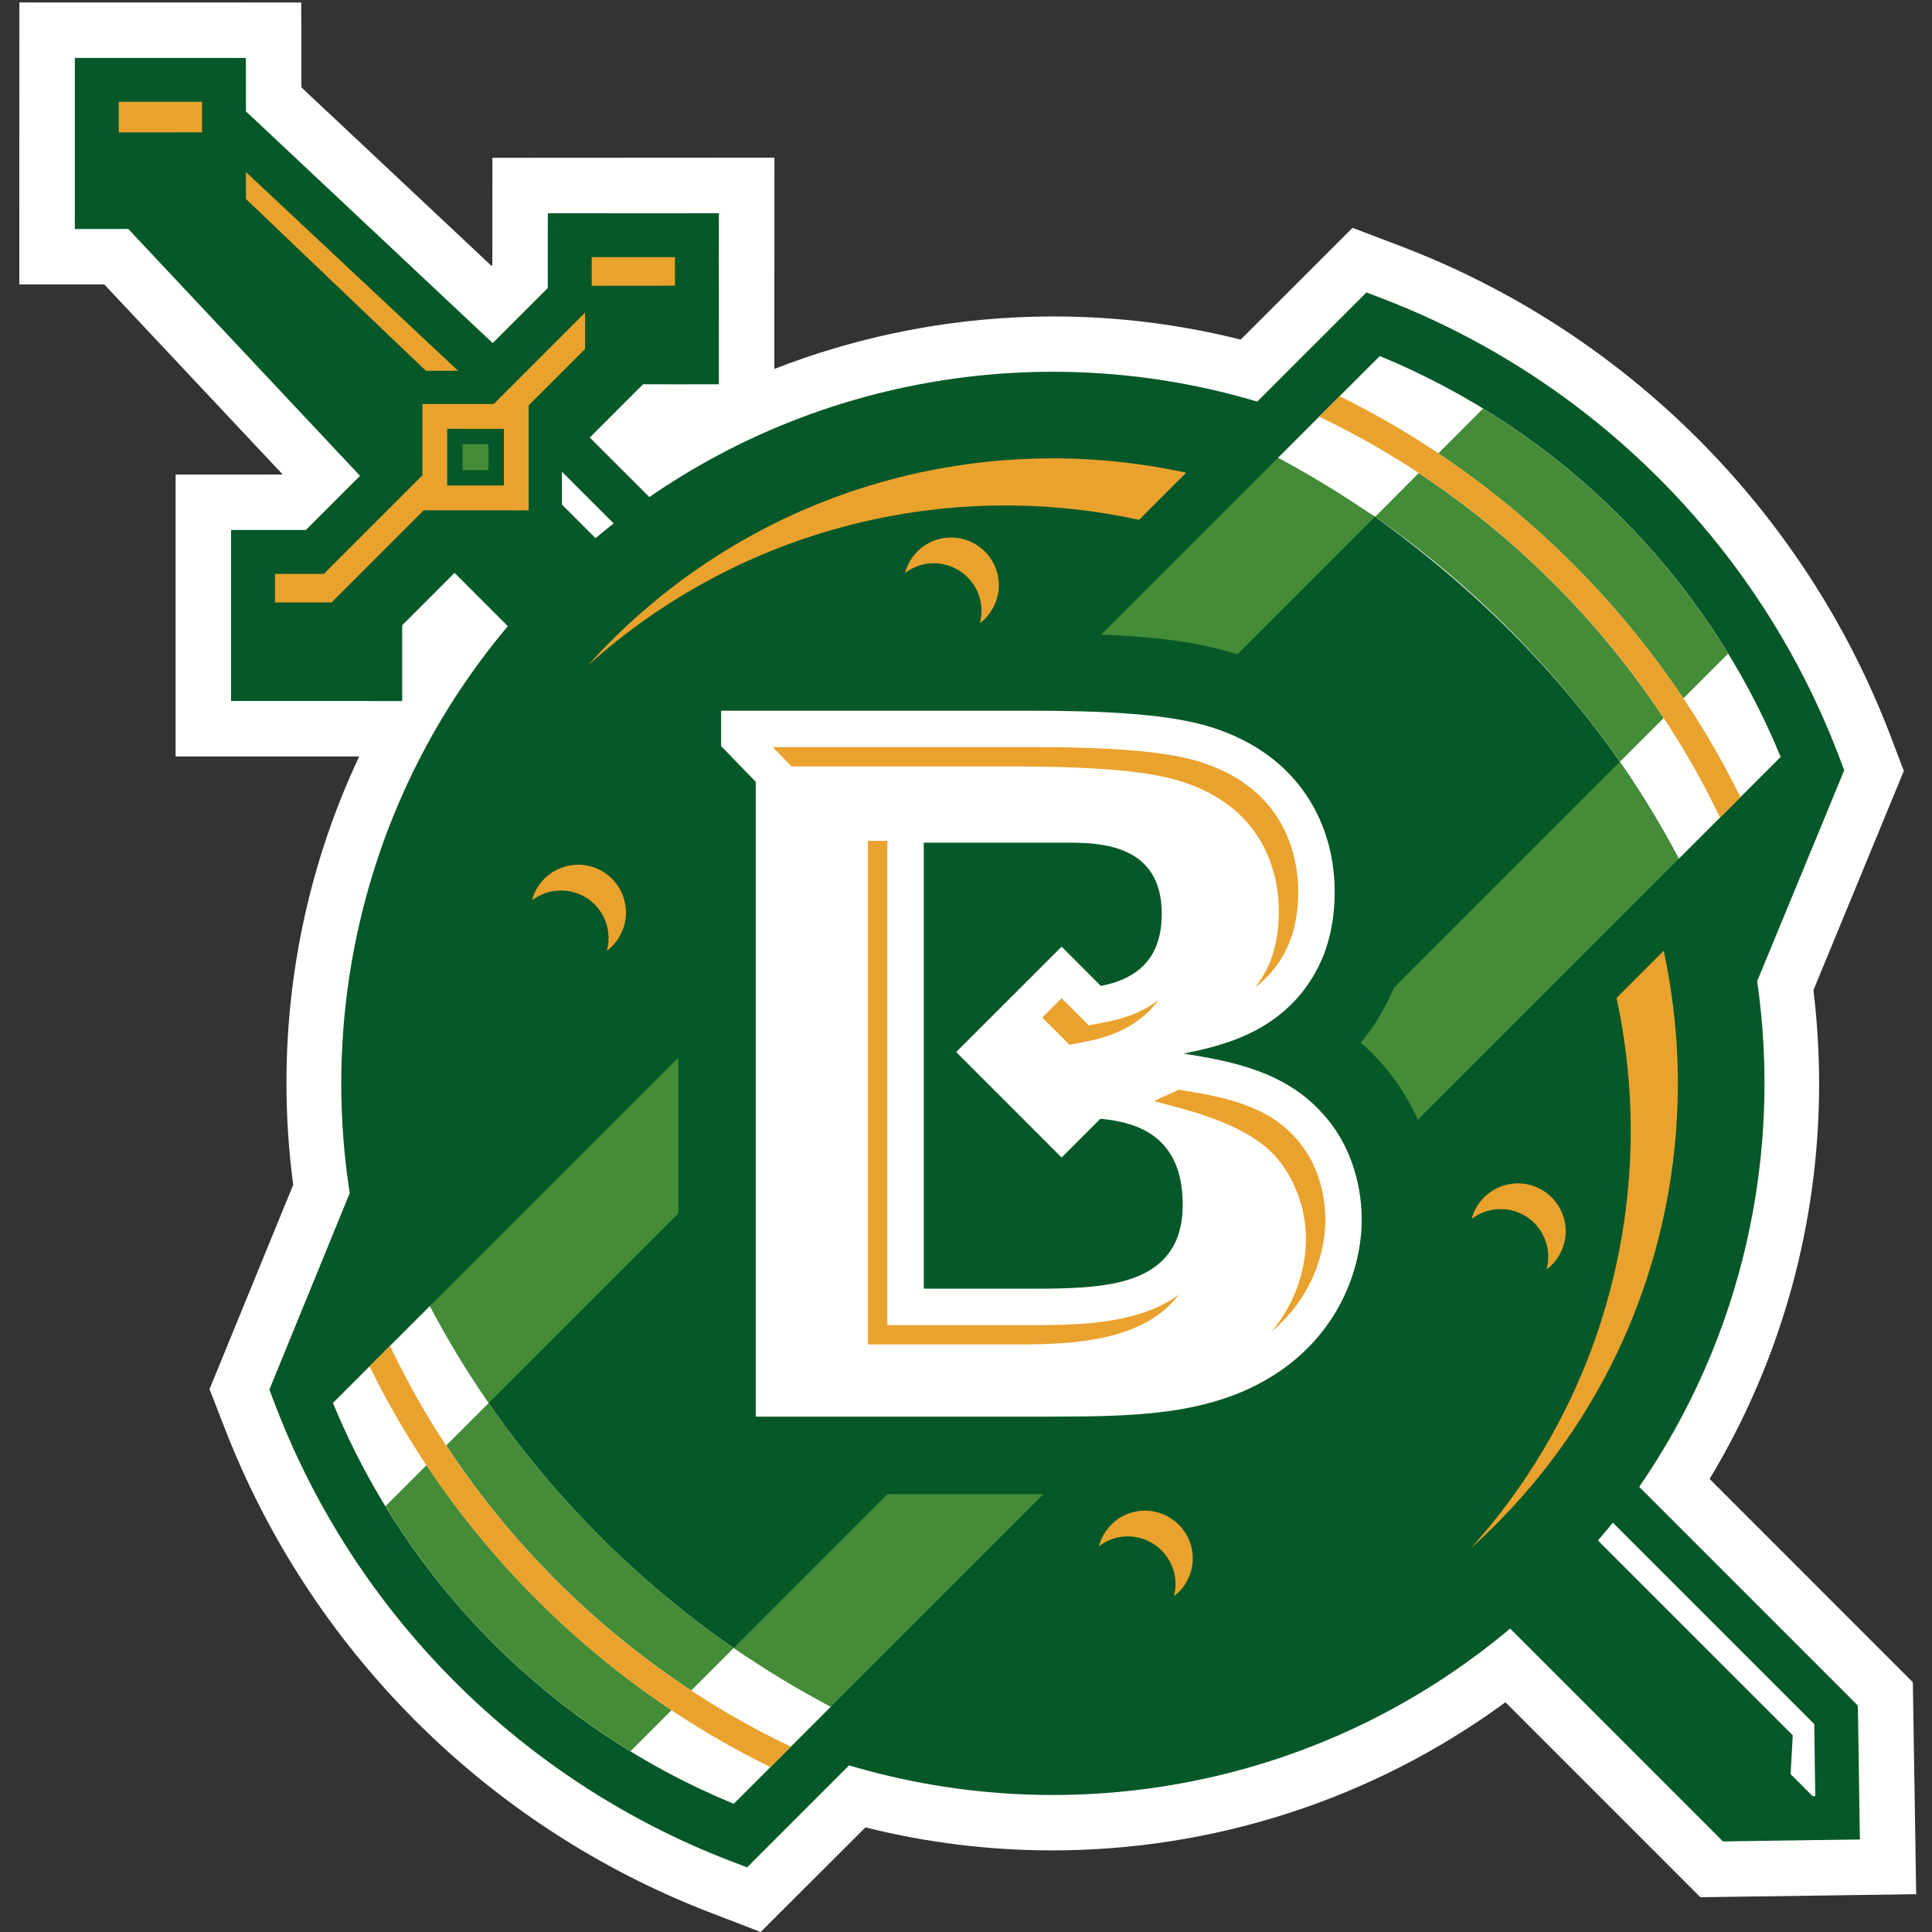
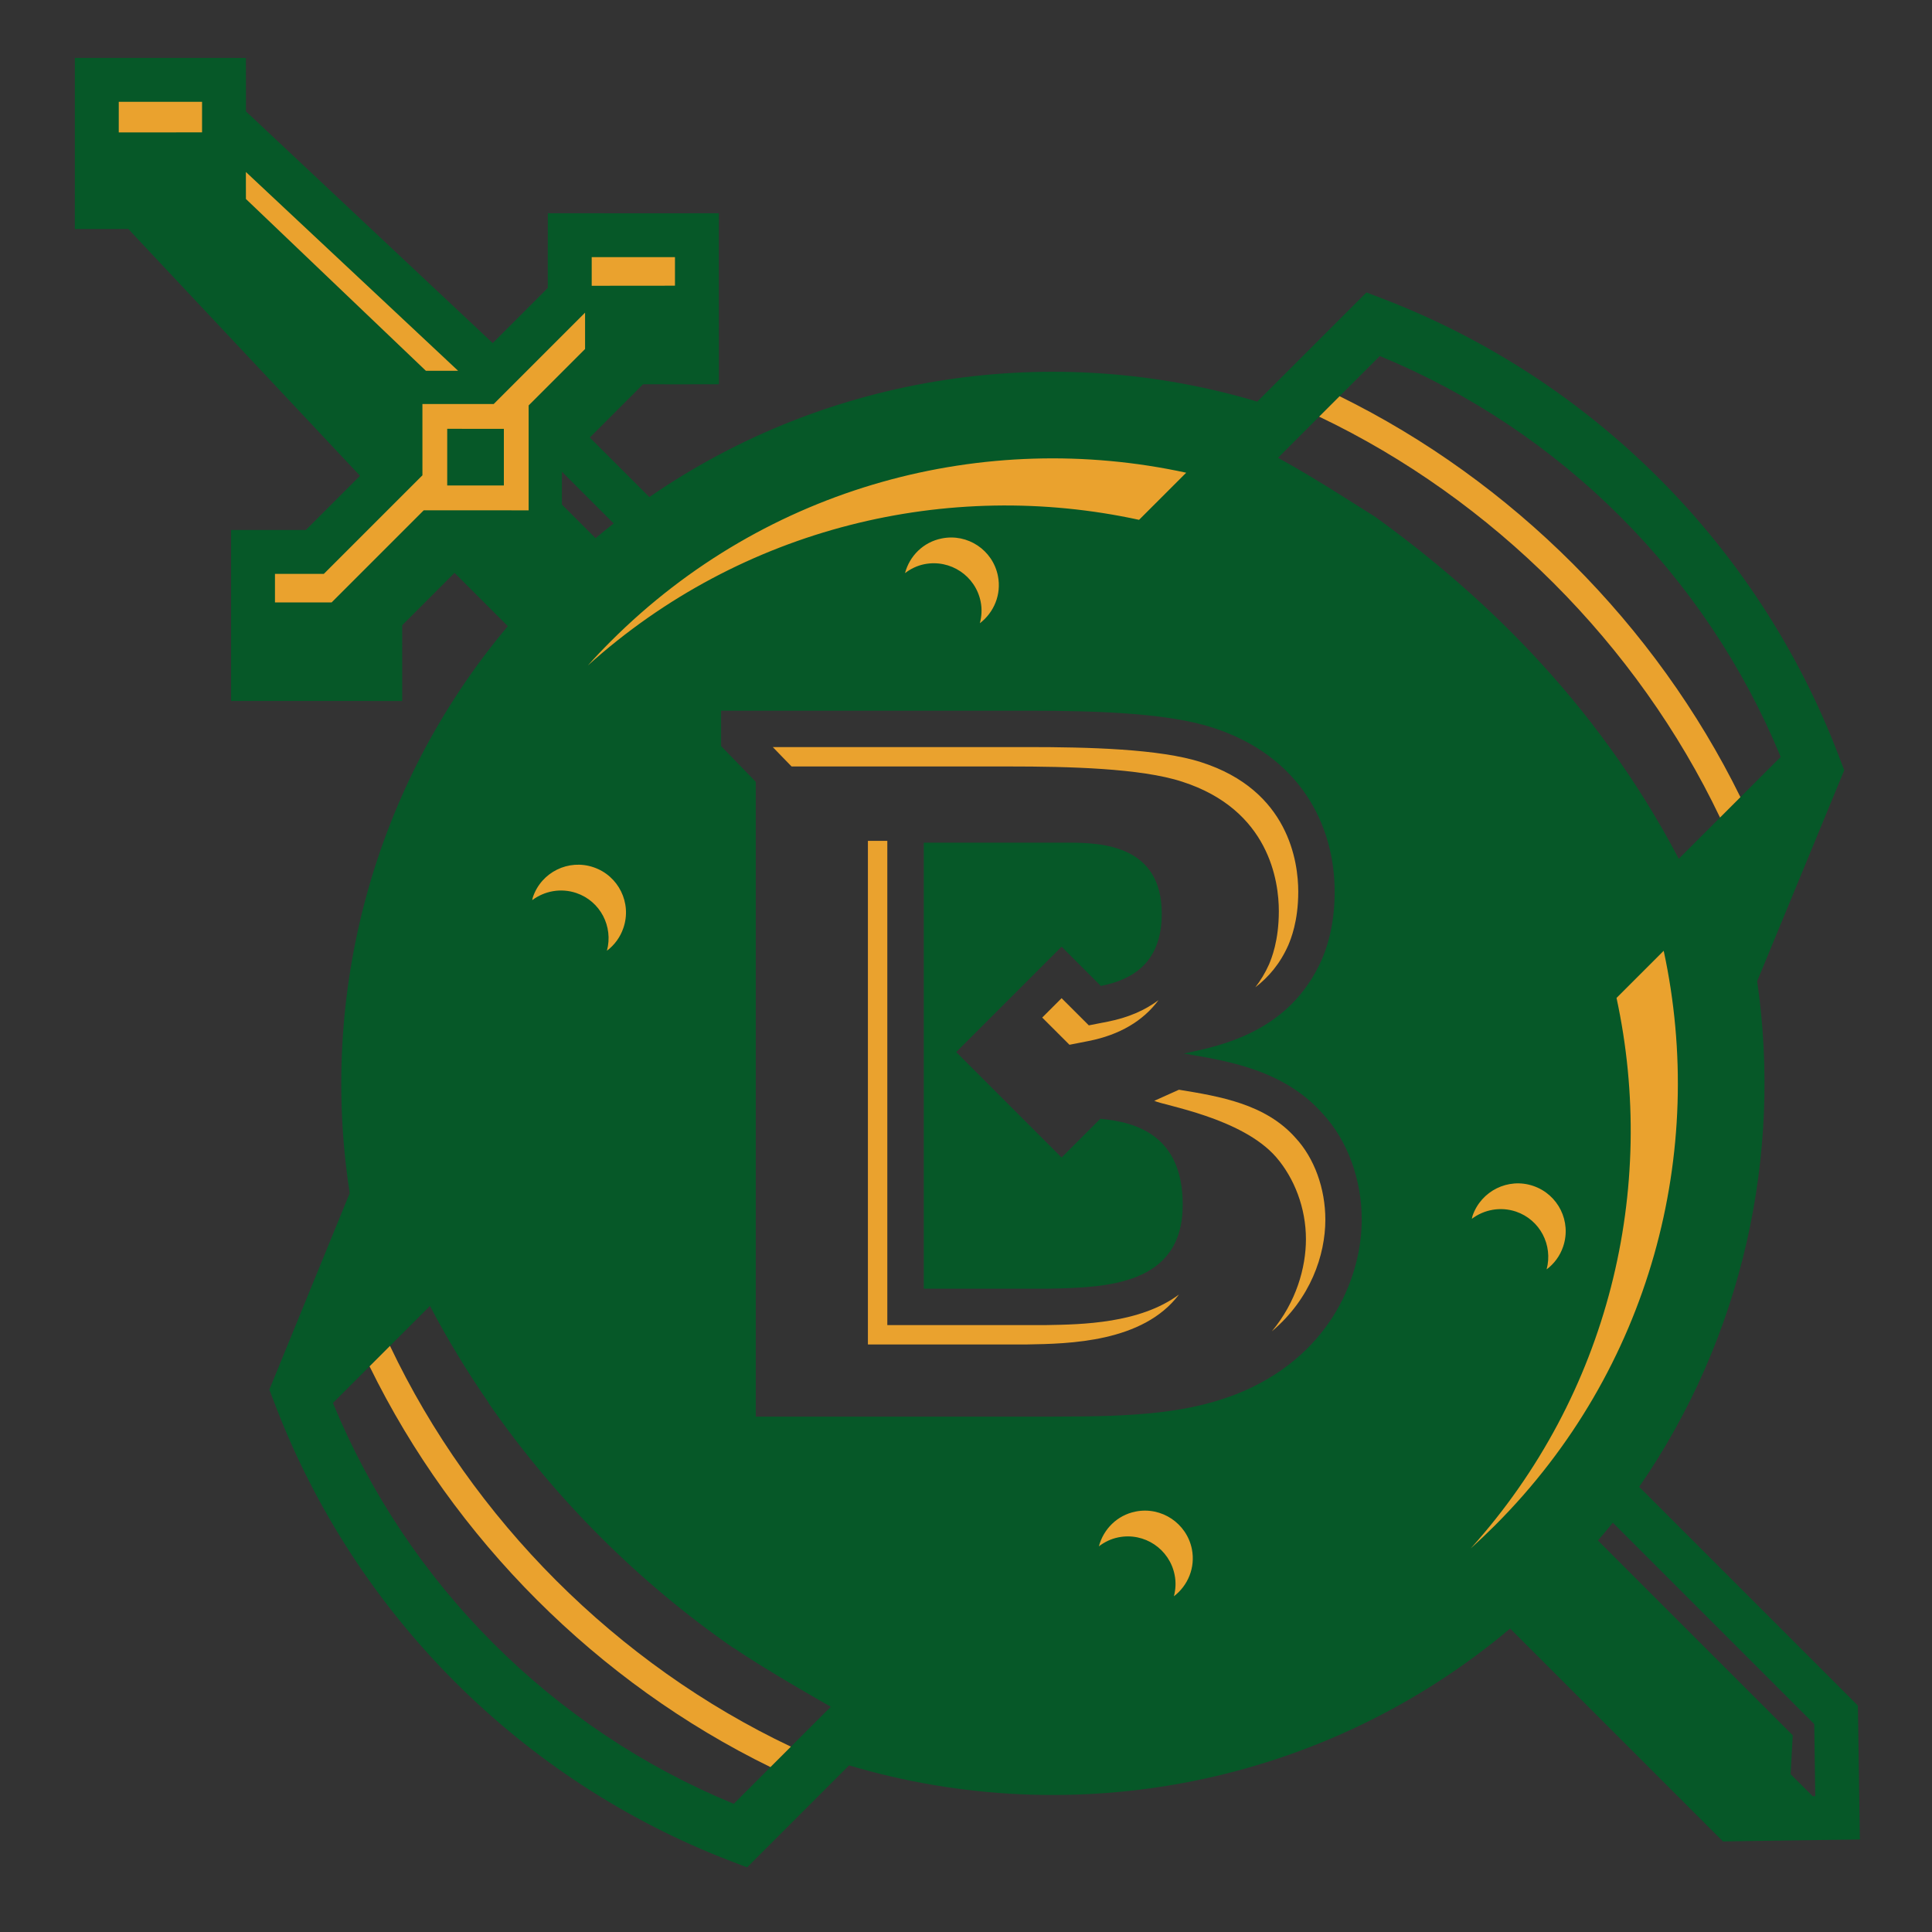
<svg xmlns="http://www.w3.org/2000/svg" width="200px" height="200px" viewBox="0 0 200 200" version="1.1">
  <rect x="0" y="0" width="200" height="200" fill="#333333" stroke="none" />
  <title>belhaven</title>
  <desc>Created with Sketch.</desc>
  <g id="belhaven" stroke="none" stroke-width="1" fill="none" fill-rule="evenodd">
    <g id="belhaven_BGD">
      <g id="belhaven" transform="translate(2, 0)">
-         <path d="M196.017,174.143 L174.979,153.098 C182.545,140.548 186.316,126.374 186.315,112.204 C186.315,108.962 186.115,105.723 185.725,102.506 L195.085,79.804 L193.625,75.975 C184.745,52.832 166.344,34.446 143.218,25.565 L138.015,23.584 C138.015,23.584 128.991,32.605 126.438,35.156 C120.082,33.558 113.57,32.759 107.061,32.759 C97.252,32.759 87.436,34.572 78.16,38.19 L78.167,16.319 L48.975,16.336 L48.964,27.435 L48.879,27.52 L29.2,9.044 L29.186,0.26 L0.007,0.253 L0,29.444 L8.796,29.444 L27.265,49.122 L16.178,49.126 L16.178,78.307 L35.183,78.307 C30.157,88.986 27.651,100.548 27.654,112.1 C27.654,115.626 27.885,119.152 28.352,122.655 L19.69,143.801 L21.181,147.636 C30.053,170.745 48.445,189.128 71.575,198.009 L76.741,200 C76.741,200 85.289,191.472 87.593,189.171 C93.935,190.759 100.43,191.552 106.925,191.552 C123.408,191.554 139.914,186.426 153.844,176.217 L174.02,196.4 L196.364,196.088 L196.017,174.143" id="Fill-1" fill="#FFFFFE" />
        <path d="M111.905,115.816 L107.896,119.825 L96.985,108.907 L107.896,97.999 L111.959,102.065 C115.225,101.425 118.265,99.67 118.265,94.583 C118.265,87.544 112.15,87.232 108.633,87.232 L93.629,87.232 L93.629,133.404 L106.359,133.404 C112.465,133.3 120.435,133.091 120.435,124.713 C120.435,117.583 115.697,116.161 111.905,115.816 Z M185.657,185.947 L183.365,183.661 L183.584,179.636 L163.416,159.472 C163.934,158.856 164.466,158.251 164.959,157.624 L185.81,178.475 L185.916,185.935 L185.657,185.947 Z M140.337,53.489 C140.158,53.407 133.74,49.215 130.292,47.399 C133.805,43.885 137.32,40.371 140.833,36.856 C159.584,44.576 174.623,59.604 182.335,78.354 C178.818,81.87 175.302,85.385 171.786,88.902 C163.016,72.182 150.717,60.976 140.337,53.489 Z M126.856,143.959 C121.376,146.341 115.468,146.648 107.083,146.648 L76.236,146.648 L76.236,80.931 L72.648,77.236 L72.648,73.571 L104.497,73.571 C112.15,73.571 119.092,73.878 123.539,75.325 C132.543,78.226 136.165,85.373 136.165,92.308 C136.165,96.235 135.128,98.618 134.828,99.343 C131.517,106.805 124.47,108.248 120.541,109.066 C124.989,109.801 130.893,110.731 134.928,115.289 C137.515,118.078 138.964,122.117 138.964,126.256 C138.964,131.954 135.965,139.925 126.856,143.959 Z M73.957,186.73 C55.205,179.018 40.175,163.987 32.465,145.234 C35.814,141.885 39.162,138.536 42.51,135.189 C44.317,138.645 46.36,141.998 48.597,145.232 L48.58,145.248 C55.397,155.1 64.096,163.793 73.945,170.616 L73.965,170.597 C77.196,172.835 84.004,176.683 84.004,176.683 C83.942,176.745 83.063,177.623 73.957,186.73 Z M56.172,48.832 L61.525,54.185 C60.893,54.682 60.268,55.19 59.649,55.711 L56.17,52.233 L56.172,48.832 Z M190.465,185.876 L190.358,178.405 L190.324,176.561 L189.026,175.259 L167.688,153.92 C178.427,138.355 182.501,119.577 179.902,101.572 L188.915,79.733 L188.261,78.027 C179.976,56.422 162.763,39.223 141.161,30.927 L139.454,30.274 L138.163,31.565 C134.825,34.902 131.488,38.239 128.152,41.576 C107.135,35.294 83.872,38.59 65.22,51.457 L59.055,45.293 L64.565,39.782 L67.873,39.785 L72.419,39.782 L72.419,35.245 L72.413,26.619 L72.419,22.072 L67.873,22.08 L59.259,22.077 L54.711,22.077 L54.705,26.628 L54.707,29.812 L49.005,35.515 L24.203,12.225 L23.46,11.536 L23.46,10.532 L23.455,5.998 L18.92,5.995 L5.749,5.995 L5.749,19.16 L5.746,23.704 L10.295,23.704 L11.29,23.703 L11.977,24.445 L35.269,49.255 L29.663,54.863 L26.472,54.862 L21.919,54.865 L21.919,72.567 L35.091,72.567 L39.634,72.571 L39.634,68.031 L39.633,64.725 L45.054,59.303 L50.57,64.819 C36.497,81.56 31.028,103.068 34.203,123.512 L25.884,143.855 L26.538,145.561 C34.823,167.166 52.027,184.371 73.634,192.655 L75.338,193.31 L76.63,192.018 C79.718,188.929 82.807,185.84 85.896,182.751 C109.045,189.643 134.905,184.915 154.33,168.587 L176.365,190.625 L178.293,190.595 L185.987,190.484 L190.535,190.424 L190.465,185.876 L190.465,185.876 Z" id="Fill-2" fill="#065828" />
-         <path d="M130.292,47.399 C124.193,53.498 118.095,59.598 111.995,65.697 C117.025,65.887 121.714,66.363 125.995,67.7 C126.028,67.711 126.061,67.725 126.094,67.735 C130.834,62.995 135.574,58.255 140.315,53.512 C137.086,51.267 133.74,49.215 130.292,47.399 Z M73.965,170.597 C77.196,172.835 80.548,174.877 84.004,176.683 C91.341,169.345 98.679,162.008 106.018,154.67 L89.888,154.67 C84.579,159.978 79.269,165.284 73.965,170.597 Z M142.291,102.262 C142.261,102.336 142.235,102.397 142.216,102.442 L142.175,102.547 L142.151,102.592 C141.268,104.619 140.137,106.395 138.875,107.938 C139.543,108.515 140.185,109.153 140.808,109.845 C142.488,111.679 143.793,113.732 144.775,115.913 C153.778,106.908 162.782,97.905 171.786,88.902 C169.969,85.454 167.918,82.107 165.675,78.878 C157.883,86.676 150.086,94.468 142.291,102.262 Z M165.696,78.857 C165.704,78.836 165.515,79.035 170.221,74.335 C163.601,64.298 154.898,55.594 144.865,48.973 C141.541,52.312 140.317,53.55 140.337,53.489 C150.165,60.33 158.862,69.024 165.696,78.857 Z M42.153,151.672 C40.736,153.089 39.319,154.506 37.903,155.923 C44.219,166.256 52.935,174.973 63.267,181.29 C64.685,179.872 66.102,178.455 67.52,177.036 C57.509,170.366 48.826,161.682 42.153,151.672 Z M151.522,42.299 C149.728,44.094 148.205,45.619 146.896,46.932 C156.892,53.618 165.574,62.302 172.258,72.3 C173.538,71.021 175.066,69.494 176.894,67.665 C170.575,57.334 161.855,48.618 151.522,42.299 Z M48.58,145.248 L48.597,145.232 C55.139,138.685 61.682,132.145 68.224,125.604 L68.224,109.475 C59.653,118.045 51.082,126.617 42.51,135.189 C44.316,138.645 46.36,141.997 48.595,145.23 C47.127,146.698 45.659,148.166 44.191,149.635 C50.8,159.686 59.506,168.392 69.558,174.999 L73.942,170.615 C64.095,163.791 55.396,155.099 48.58,145.248 Z M48.569,45.985 L45.886,45.983 L45.886,48.666 L48.569,48.666 L48.569,45.985 L48.569,45.985 Z" id="Fill-3" fill="#448C37" />
        <path d="M120.364,80.916 C129.414,83.824 130.385,91.259 130.385,94.316 C130.385,97.402 129.62,99.236 129.366,99.84 C128.965,100.739 128.483,101.511 127.953,102.203 C129.314,101.161 130.515,99.77 131.368,97.835 C131.617,97.233 132.395,95.395 132.395,92.308 C132.395,89.253 131.428,81.821 122.367,78.912 C118.088,77.515 110.576,77.337 104.497,77.337 L77.998,77.337 L78.937,78.309 L79.945,79.345 L102.494,79.345 C108.562,79.345 116.087,79.519 120.364,80.916 Z M120.045,134.011 C116.015,137.006 109.995,137.11 106.359,137.171 L89.855,137.171 L89.855,87.044 L87.846,87.044 L87.846,139.177 L104.35,139.177 C108.659,139.106 116.322,138.965 120.045,134.011 Z M107.896,103.332 L105.89,105.337 L108.711,108.154 L110.677,107.768 C113.918,107.132 116.345,105.671 117.925,103.54 C116.511,104.589 114.777,105.349 112.684,105.758 L110.715,106.145 L107.896,103.332 Z M120.045,112.808 L117.489,113.956 C118.449,114.437 126.555,115.704 130.109,119.79 C131.988,121.965 133.19,125.047 133.19,128.272 C133.19,131.241 132.182,134.787 129.662,137.819 C133.667,134.451 135.199,129.922 135.199,126.256 C135.199,123.046 134.068,119.896 132.112,117.79 C129.002,114.273 124.241,113.494 120.045,112.808 Z M115.916,53.813 C117.542,52.186 119.168,50.561 120.795,48.935 C99.992,44.412 77.396,50.217 61.227,66.387 C60.402,67.208 59.61,68.045 58.844,68.899 C74.797,54.541 96.167,49.515 115.916,53.813 Z M165.342,103.305 C169.61,123.033 164.581,144.365 150.246,160.294 C151.095,159.525 151.931,158.735 152.751,157.917 C168.904,141.768 174.715,119.208 170.225,98.425 C168.597,100.052 166.969,101.679 165.342,103.305 Z M38.373,139.326 C37.667,140.032 36.963,140.736 36.257,141.443 C45.001,159.322 59.871,174.196 77.757,182.929 C78.462,182.225 79.167,181.52 79.873,180.815 C61.886,172.293 46.905,157.309 38.373,139.326 Z M136.673,41.016 C135.968,41.722 135.264,42.426 134.558,43.131 C152.508,51.695 167.493,66.681 176.056,84.633 C176.76,83.928 177.465,83.224 178.169,82.519 C169.395,64.668 154.519,49.79 136.673,41.016 Z M159.815,129.049 C160.699,126.454 159.308,123.643 156.715,122.765 C154.135,121.885 151.325,123.278 150.435,125.868 C150.402,125.967 150.394,126.07 150.365,126.172 C151.627,125.218 153.324,124.885 154.937,125.425 C157.429,126.275 158.777,128.905 158.105,131.406 C158.875,130.83 159.485,130.026 159.815,129.049 Z M115.562,156.474 C113.64,156.855 112.224,158.306 111.756,160.076 C112.338,159.631 113.015,159.296 113.782,159.145 C116.464,158.607 119.067,160.351 119.597,163.035 C119.752,163.795 119.705,164.542 119.522,165.245 C120.972,164.14 121.76,162.281 121.384,160.364 C120.846,157.686 118.235,155.943 115.562,156.474 Z M62.535,96.055 C63.422,93.472 62.028,90.655 59.445,89.78 C56.853,88.895 54.039,90.284 53.164,92.879 C53.129,92.98 53.122,93.083 53.094,93.185 C54.357,92.237 56.05,91.903 57.659,92.444 C60.145,93.286 61.504,95.917 60.828,98.42 C61.596,97.842 62.205,97.035 62.535,96.055 Z M101.306,59.626 C100.773,56.936 98.166,55.201 95.491,55.74 C93.57,56.118 92.155,57.562 91.687,59.329 C92.265,58.888 92.938,58.555 93.7,58.403 C96.386,57.875 98.987,59.615 99.518,62.289 C99.671,63.056 99.62,63.811 99.435,64.517 C100.892,63.405 101.685,61.538 101.306,59.626 Z M44.296,44.391 L50.16,44.395 L50.16,50.257 L44.296,50.257 L44.296,44.391 Z M52.725,52.83 L52.725,41.97 L58.566,36.129 L58.566,32.367 L49.11,41.823 L41.728,41.826 L41.73,49.203 L31.524,59.407 L26.465,59.407 L26.465,62.365 L32.33,62.362 L41.867,52.826 L52.725,52.83 Z M67.873,26.619 L59.253,26.619 L59.253,29.583 L67.873,29.575 L67.873,26.619 Z M10.294,13.706 L18.917,13.703 L18.917,10.541 L10.295,10.537 L10.294,13.706 Z M45.422,38.382 L23.455,17.804 L23.455,19.157 L23.458,20.599 L42.085,38.382 L45.422,38.382 L45.422,38.382 Z" id="Fill-4" fill="#EAA22E" />
      </g>
    </g>
  </g>
</svg>